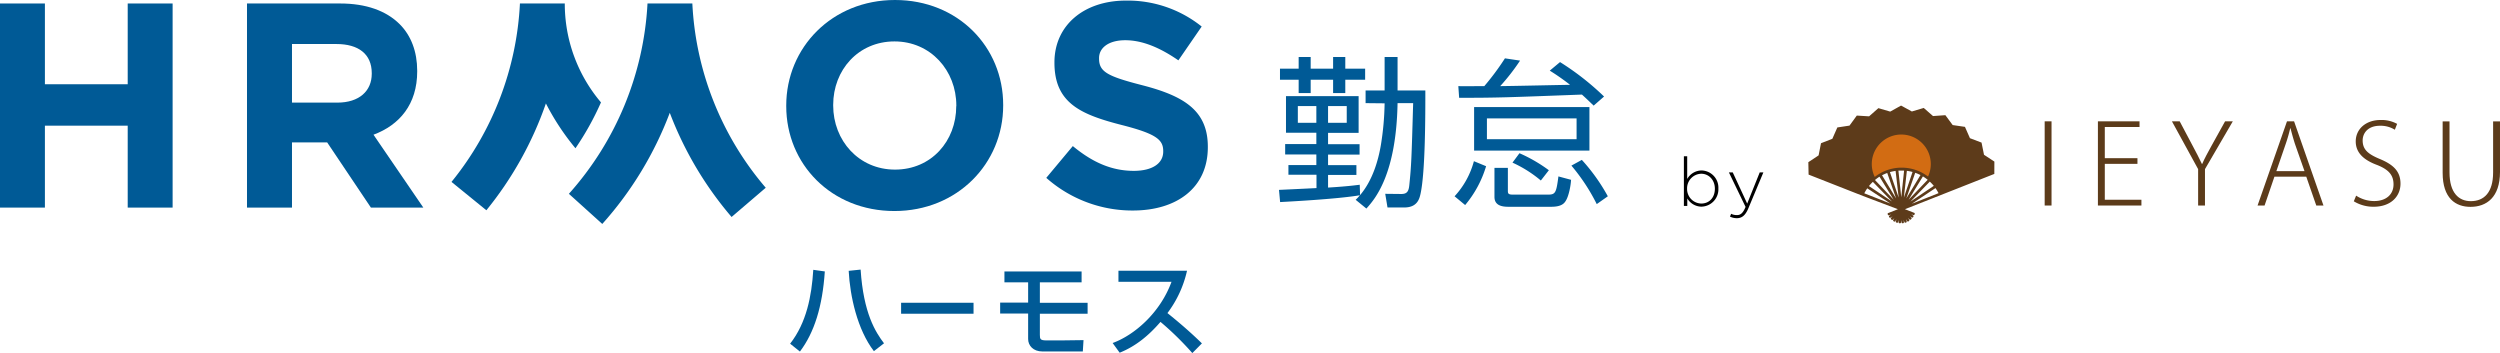
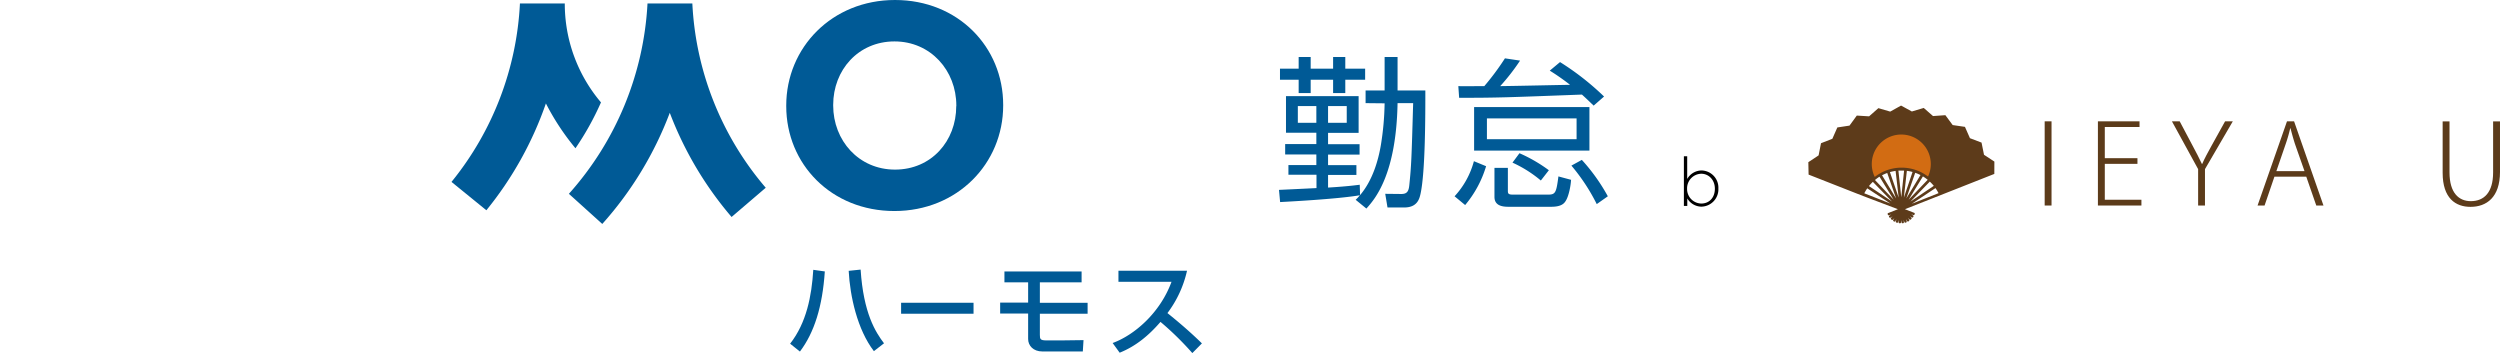
<svg xmlns="http://www.w3.org/2000/svg" viewBox="0 0 881.89 124.55">
  <defs>
    <style>.cls-1{fill:#005a96;}.cls-2{fill:#5d3b1a;}.cls-3{fill:#e37313;opacity:0.87;}.cls-4{fill:#5c3b1a;}</style>
  </defs>
  <g id="レイヤー_2" data-name="レイヤー 2">
    <g id="レイヤー_1-2" data-name="レイヤー 1">
-       <path class="cls-1" d="M0,1.23H15.84V29.72H45.05V1.23H60.89v72H45.05V44.33H15.84v28.9H0Z" />
-       <path class="cls-1" d="M87.13,1.23H120c9.15,0,16.25,2.57,21,7.31,4,4,6.17,9.66,6.17,16.45v.21c0,11.62-6.27,18.92-15.42,22.32l17.58,25.71H130.84l-15.43-23H103v23H87.13ZM119,36.2c7.72,0,12.14-4.11,12.14-10.18v-.2c0-6.79-4.73-10.29-12.45-10.29H103V36.2Z" />
      <path class="cls-1" d="M277.35,37.44v-.21C277.35,16.77,293.5,0,315.72,0s38.16,16.56,38.16,37v.2c0,20.47-16.15,37.24-38.37,37.24S277.35,57.91,277.35,37.44Zm60,0v-.21c0-12.34-9.05-22.62-21.81-22.62S293.91,24.69,293.91,37v.2c0,12.35,9,22.63,21.81,22.63S337.32,49.78,337.32,37.44Z" />
-       <path class="cls-1" d="M369.08,62.74l9.36-11.21c6.48,5.35,13.27,8.74,21.5,8.74,6.48,0,10.39-2.57,10.39-6.79v-.2c0-4-2.47-6.07-14.5-9.15-14.51-3.71-23.87-7.72-23.87-22v-.2C372,8.85,382.45.21,397.16.21A41.68,41.68,0,0,1,423.9,9.36l-8.22,11.93c-6.38-4.42-12.65-7.1-18.72-7.1S387.7,17,387.7,20.47v.2c0,4.74,3.09,6.28,15.53,9.47,14.61,3.8,22.84,9,22.84,21.6v.2c0,14.3-10.91,22.32-26.44,22.32A45.8,45.8,0,0,1,369.08,62.74Z" />
      <path class="cls-1" d="M212.46,79,200.68,68.37A109.33,109.33,0,0,0,228.41,1.23h15.82a108,108,0,0,0,25.89,65L258.07,76.54a124.27,124.27,0,0,1-21.8-36.75A124.71,124.71,0,0,1,212.46,79Z" />
      <path class="cls-1" d="M199.23,1.23H183.41a108.29,108.29,0,0,1-24.14,62.94l12.3,10a124.15,124.15,0,0,0,21-37.68A86,86,0,0,0,203,52.3a100.56,100.56,0,0,0,9-16.18A53.79,53.79,0,0,1,199.23,1.23Z" />
      <path class="cls-1" d="M278.72,121.24c5.76-7.35,7.6-16.78,8.17-26.06l4.07.57c-.83,12.38-3.71,21.56-8.78,28.26ZM303.59,95.1c1,15.41,5.26,22.07,8.25,26l-3.57,2.77c-5.83-7.6-8.42-19.33-8.89-28.33Z" />
      <path class="cls-1" d="M343.42,106.8v3.87H317.87V106.8Z" />
      <path class="cls-1" d="M381.54,95.75V99.6H366.82v7.22h16.84v3.85H366.82v7.47c0,1.44.14,1.94,2.27,1.94h5.43c1.23,0,6.59-.1,7.7-.1l-.25,4H367.68c-3.17,0-5-2.05-5-4.39v-9h-9.87v-3.85h9.87V99.6h-8.36V95.75Z" />
      <path class="cls-1" d="M392.49,121c7.7-2.81,16.77-10.65,20.77-21.6H394.54V95.5h24.19a38.87,38.87,0,0,1-6.91,14.94c4.21,3.38,8.31,6.91,12.16,10.69l-3.38,3.42a105.51,105.51,0,0,0-11.23-11c-4.17,4.83-8.71,8.57-14.4,10.87Z" />
      <path class="cls-1" d="M481.72,36.38V31.91h6.71V20.11H493v11.8h9.8c0,8.6,0,28.43-1.66,36.28-.4,1.84-1.09,5-5.79,5h-5.9l-.8-4.82,5.67.06c2,0,2.58-.92,2.81-3,.74-7.16.8-9.4,1.37-29.06H493c-.46,25.28-8,33.88-11,37.2l-3.78-3.09a15.36,15.36,0,0,0,1.49-1.61c-1.89.34-8.71,1.38-28.14,2.41l-.4-4.3c.28,0,12.09-.57,13.23-.63v-4.7H454.5V58.22h9.85V54.49h-11V50.83h11v-4H453.64V33.92h25.62V46.87H468.48v4H479.6v3.66H468.48v3.73h10v3.44h-10v4.47c6.48-.4,9.11-.75,11.18-1l.11,3.67c4.47-5.28,6.42-12.27,7.34-17.66a99.86,99.86,0,0,0,1.32-14.73ZM458.11,24.23V20.11h4.24v4.12h7.91V20.11h4.3v4.12h7v3.9h-7v4.7h-4.3v-4.7h-7.91v4.7h-4.24v-4.7h-6.59v-3.9Zm6.24,13.19h-6.53v5.9h6.53Zm10.72,0h-6.59v5.9h6.59Z" />
      <path class="cls-1" d="M513.11,69.24a29.46,29.46,0,0,0,6.82-12.38l4.3,1.77a38.32,38.32,0,0,1-7.39,13.7Zm37.2-47.34a94.22,94.22,0,0,1,15.53,12.15l-3.67,3.21c-1.14-1.09-2.12-2.07-4.13-3.9-26.64,1-29.63,1.14-43.32,1.14l-.29-4.12c1.49.06,7,0,9.17,0a90.78,90.78,0,0,0,7.28-9.8l5.33.8a74.2,74.2,0,0,1-7,9c5.73-.06,17.94-.35,24.64-.46a80.86,80.86,0,0,0-7.16-5Zm10.37,15.87V53.13H520V37.77Zm-4.53,4H524.52v7.34h31.63ZM531.91,59.21v8c0,1,.06,1.44,1.78,1.44h12.38c2.63,0,2.92-.64,3.67-6.42l4.46,1.2c-.11,2.23-.85,5.79-1.83,7.34-.57,1-1.6,2.17-5.16,2.17H532c-2.58,0-4.82-.68-4.82-3.49V59.21Zm11.63,4.47a43.18,43.18,0,0,0-10-6.31L536,54.05a53.2,53.2,0,0,1,10.37,6ZM563.26,72a67.51,67.51,0,0,0-8.94-13.58L558,56.4a65.92,65.92,0,0,1,9.17,12.84Z" />
      <path class="cls-2" d="M703.53,57l-3.66-2.4L699,50.3l-4.09-1.55-1.76-4-4.33-.63-2.58-3.49-4.36.31-3.27-2.86-4.19,1.25-3.81-2.09-3.83,2.13-4.17-1.22-3.28,2.89L655,40.77l-2.58,3.54-4.29.65-1.76,4-4,1.56-.85,4.29-3.62,2.4.09,4.38L654.3,68l2.92,1.14v0L669.5,73.8l-3.39,1.34a.34.34,0,0,0-.23.42l.09.21a.33.33,0,0,0,.45.15l.73-.28-.64.43a.33.33,0,0,0-.13.46l.13.19a.35.35,0,0,0,.48,0l.64-.43-.53.55a.34.34,0,0,0,0,.48l.16.15a.35.35,0,0,0,.48,0l.54-.56-.4.66a.34.34,0,0,0,.08.47l.2.11a.34.34,0,0,0,.45-.15l.4-.66-.24.73a.35.35,0,0,0,.18.44l.22.07a.35.35,0,0,0,.41-.25l.25-.73-.08.76a.35.35,0,0,0,.27.4l.23,0a.34.34,0,0,0,.34-.33l.09-.76.09.75a.33.33,0,0,0,.34.33l.23,0a.35.35,0,0,0,.27-.4l-.08-.76.25.72a.33.33,0,0,0,.41.24l.22-.07a.33.33,0,0,0,.17-.44l-.25-.73.41.65a.34.34,0,0,0,.45.15l.2-.12a.34.34,0,0,0,.07-.47l-.4-.66.54.55a.33.33,0,0,0,.47,0l.17-.15a.35.35,0,0,0,0-.48l-.54-.55.65.42a.34.34,0,0,0,.47,0l.13-.19a.33.33,0,0,0-.13-.46l-.65-.43.72.28a.35.35,0,0,0,.46-.16l.08-.21a.34.34,0,0,0-.23-.42l-3.23-1.26,31.54-12.45ZM657.64,68.19a14.86,14.86,0,0,1,1.05-1.76l8.19,5.39Zm1.65-2.55a14.84,14.84,0,0,1,1.37-1.49l6.74,6.92Zm2.11-2.14A15.83,15.83,0,0,1,663,62.32l5,8.13Zm2.5-1.67a15,15,0,0,1,1.83-.81l3.13,9Zm2.78-1.12a15.86,15.86,0,0,1,2-.42l1.09,9.41Zm4,8.9-1-9.42c.36,0,.73,0,1.1,0l.9,0Zm.92.1,1.06-9.44a14.44,14.44,0,0,1,2,.39Zm4-8.76a17.07,17.07,0,0,1,1.86.8l-5,8.26Zm2.72,1.28A15.33,15.33,0,0,1,680,63.41l-6.74,7.07Zm2.43,1.83a15.43,15.43,0,0,1,1.41,1.5l-8.24,5.55Zm2,2.29a15.46,15.46,0,0,1,1.08,1.79l-9.41,3.73Z" />
      <path class="cls-3" d="M670.81,59.14a15.29,15.29,0,0,1,9.31,3.14,10.41,10.41,0,1,0-18.79.14A15.3,15.3,0,0,1,670.81,59.14Z" />
      <path class="cls-4" d="M721.27,42.8h2.42V72.5h-2.42Z" />
      <path class="cls-4" d="M755.4,72.5H740.05V42.8h14.68v2H742.48v11H754v2H742.48V70.46H755.4Z" />
      <path class="cls-4" d="M787.64,42.8l-9.82,16.86V72.5H775.4V59.66L766.16,42.8h2.74l4.58,8.64c1.21,2.31,2.27,4.23,3.25,6.38h.11c.86-2,2-4.07,3.29-6.41l4.78-8.61Z" />
      <path class="cls-4" d="M819.62,72.5h-2.54l-3.53-10.18H802.32L798.84,72.5h-2.47l10.38-29.7h2.5Zm-6.69-12.13-3.37-9.59c-.66-2.08-1.13-3.8-1.56-5.52h-.12a52.35,52.35,0,0,1-1.53,5.36L803,60.37Z" />
-       <path class="cls-4" d="M844.79,45.77a9.41,9.41,0,0,0-5.21-1.41c-4.54,0-6.14,2.86-6.14,5.17,0,3.21,1.88,4.81,6,6.53,4.81,2,7.35,4.35,7.35,8.73s-3.28,8.14-9.47,8.14a13.17,13.17,0,0,1-7-1.92l.82-2a11.51,11.51,0,0,0,6.38,1.91c4.26,0,6.81-2.38,6.81-5.87,0-3.24-1.65-5.2-5.76-6.84C834,56.53,831,54,831,49.88c0-4.38,3.6-7.55,8.73-7.55a11.4,11.4,0,0,1,5.87,1.37Z" />
      <path class="cls-4" d="M881.89,60.64c0,9-4.77,12.33-10.41,12.33-5.24,0-9.82-3-9.82-12V42.83h2.42v18c0,7.28,3.33,10.13,7.52,10.13,4.69,0,7.86-3.09,7.86-10.13v-18h2.43Z" />
      <path d="M595.2,70v2.64H594V55.13h1.17v8a5.92,5.92,0,0,1,5-3,6.07,6.07,0,0,1,6,6.36v0a6.12,6.12,0,0,1-6,6.41A5.9,5.9,0,0,1,595.2,70Zm9.73-3.43v0c0-3.21-2.24-5.28-4.8-5.28a5.13,5.13,0,0,0-5,5.26v0a5.11,5.11,0,0,0,5,5.25C602.79,71.81,604.93,69.87,604.93,66.58Z" />
-       <path d="M610.26,76.41l.41-1a4.2,4.2,0,0,0,2.09.46c1.27,0,2.11-.74,3-2.88l-5.88-12.17h1.36l5.09,11,4.42-11h1.29l-5.3,12.67c-1.08,2.57-2.33,3.48-4.08,3.48A5.53,5.53,0,0,1,610.26,76.41Z" />
    </g>
  </g>
</svg>